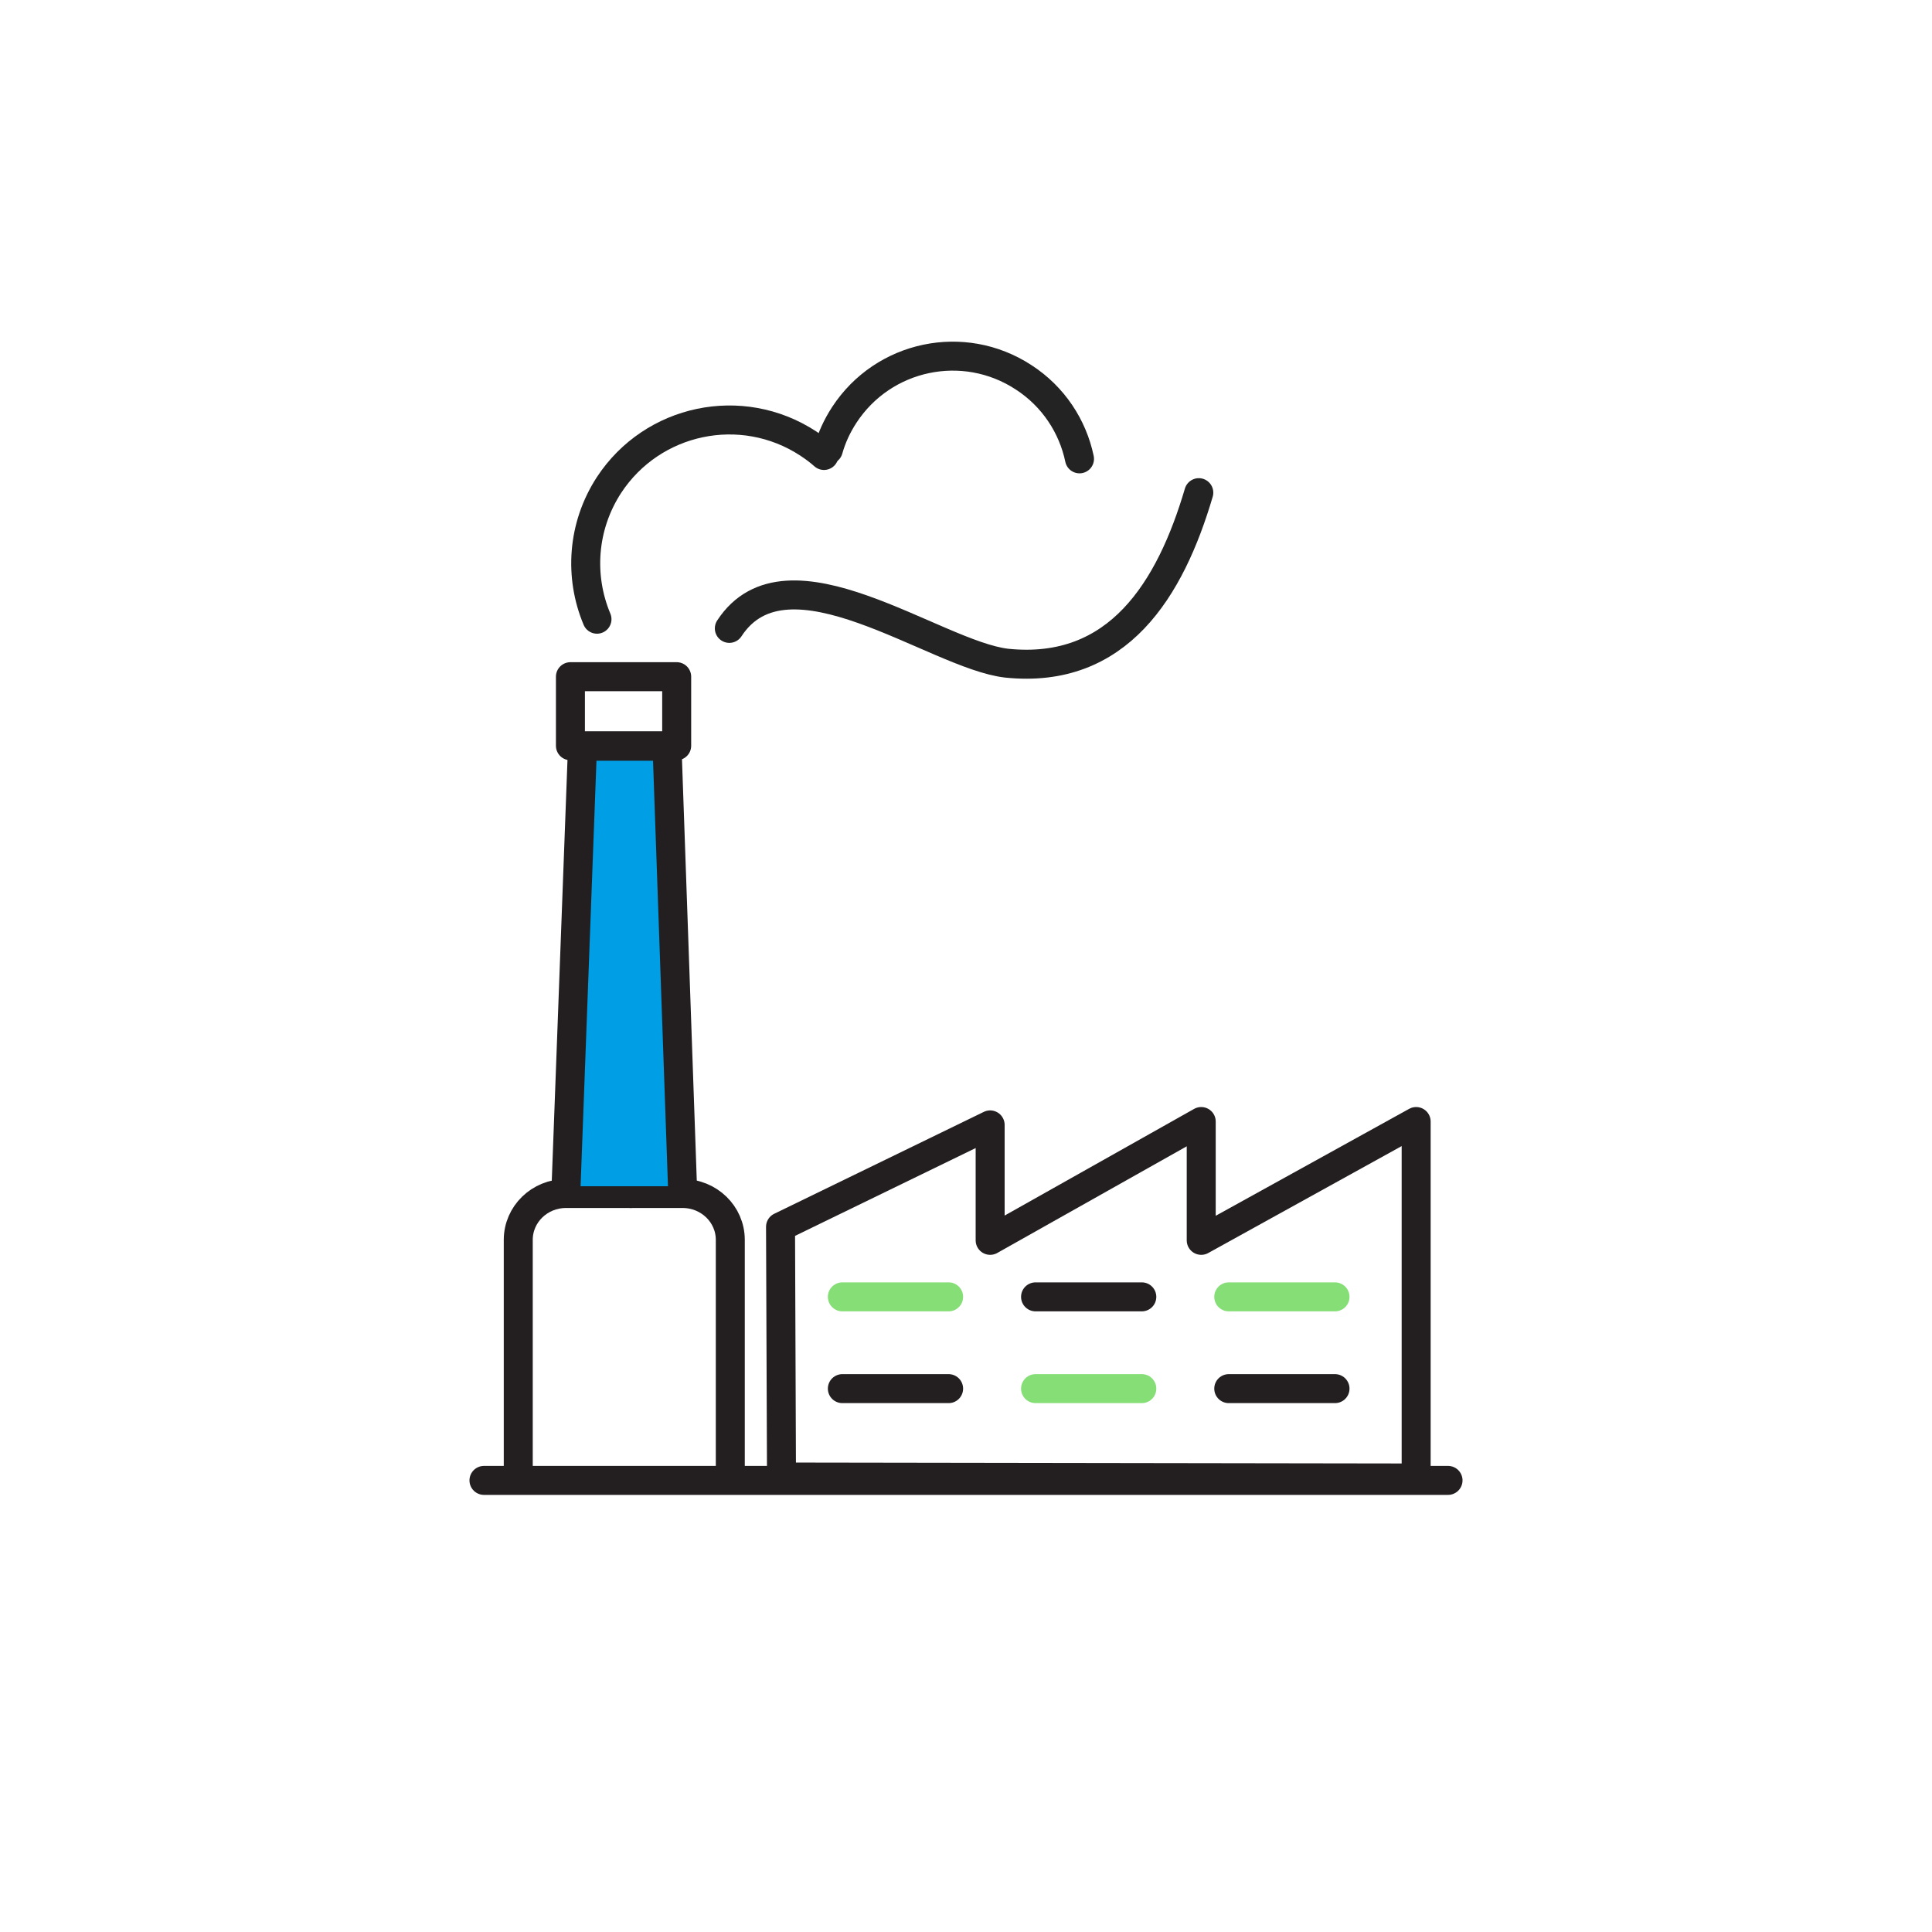
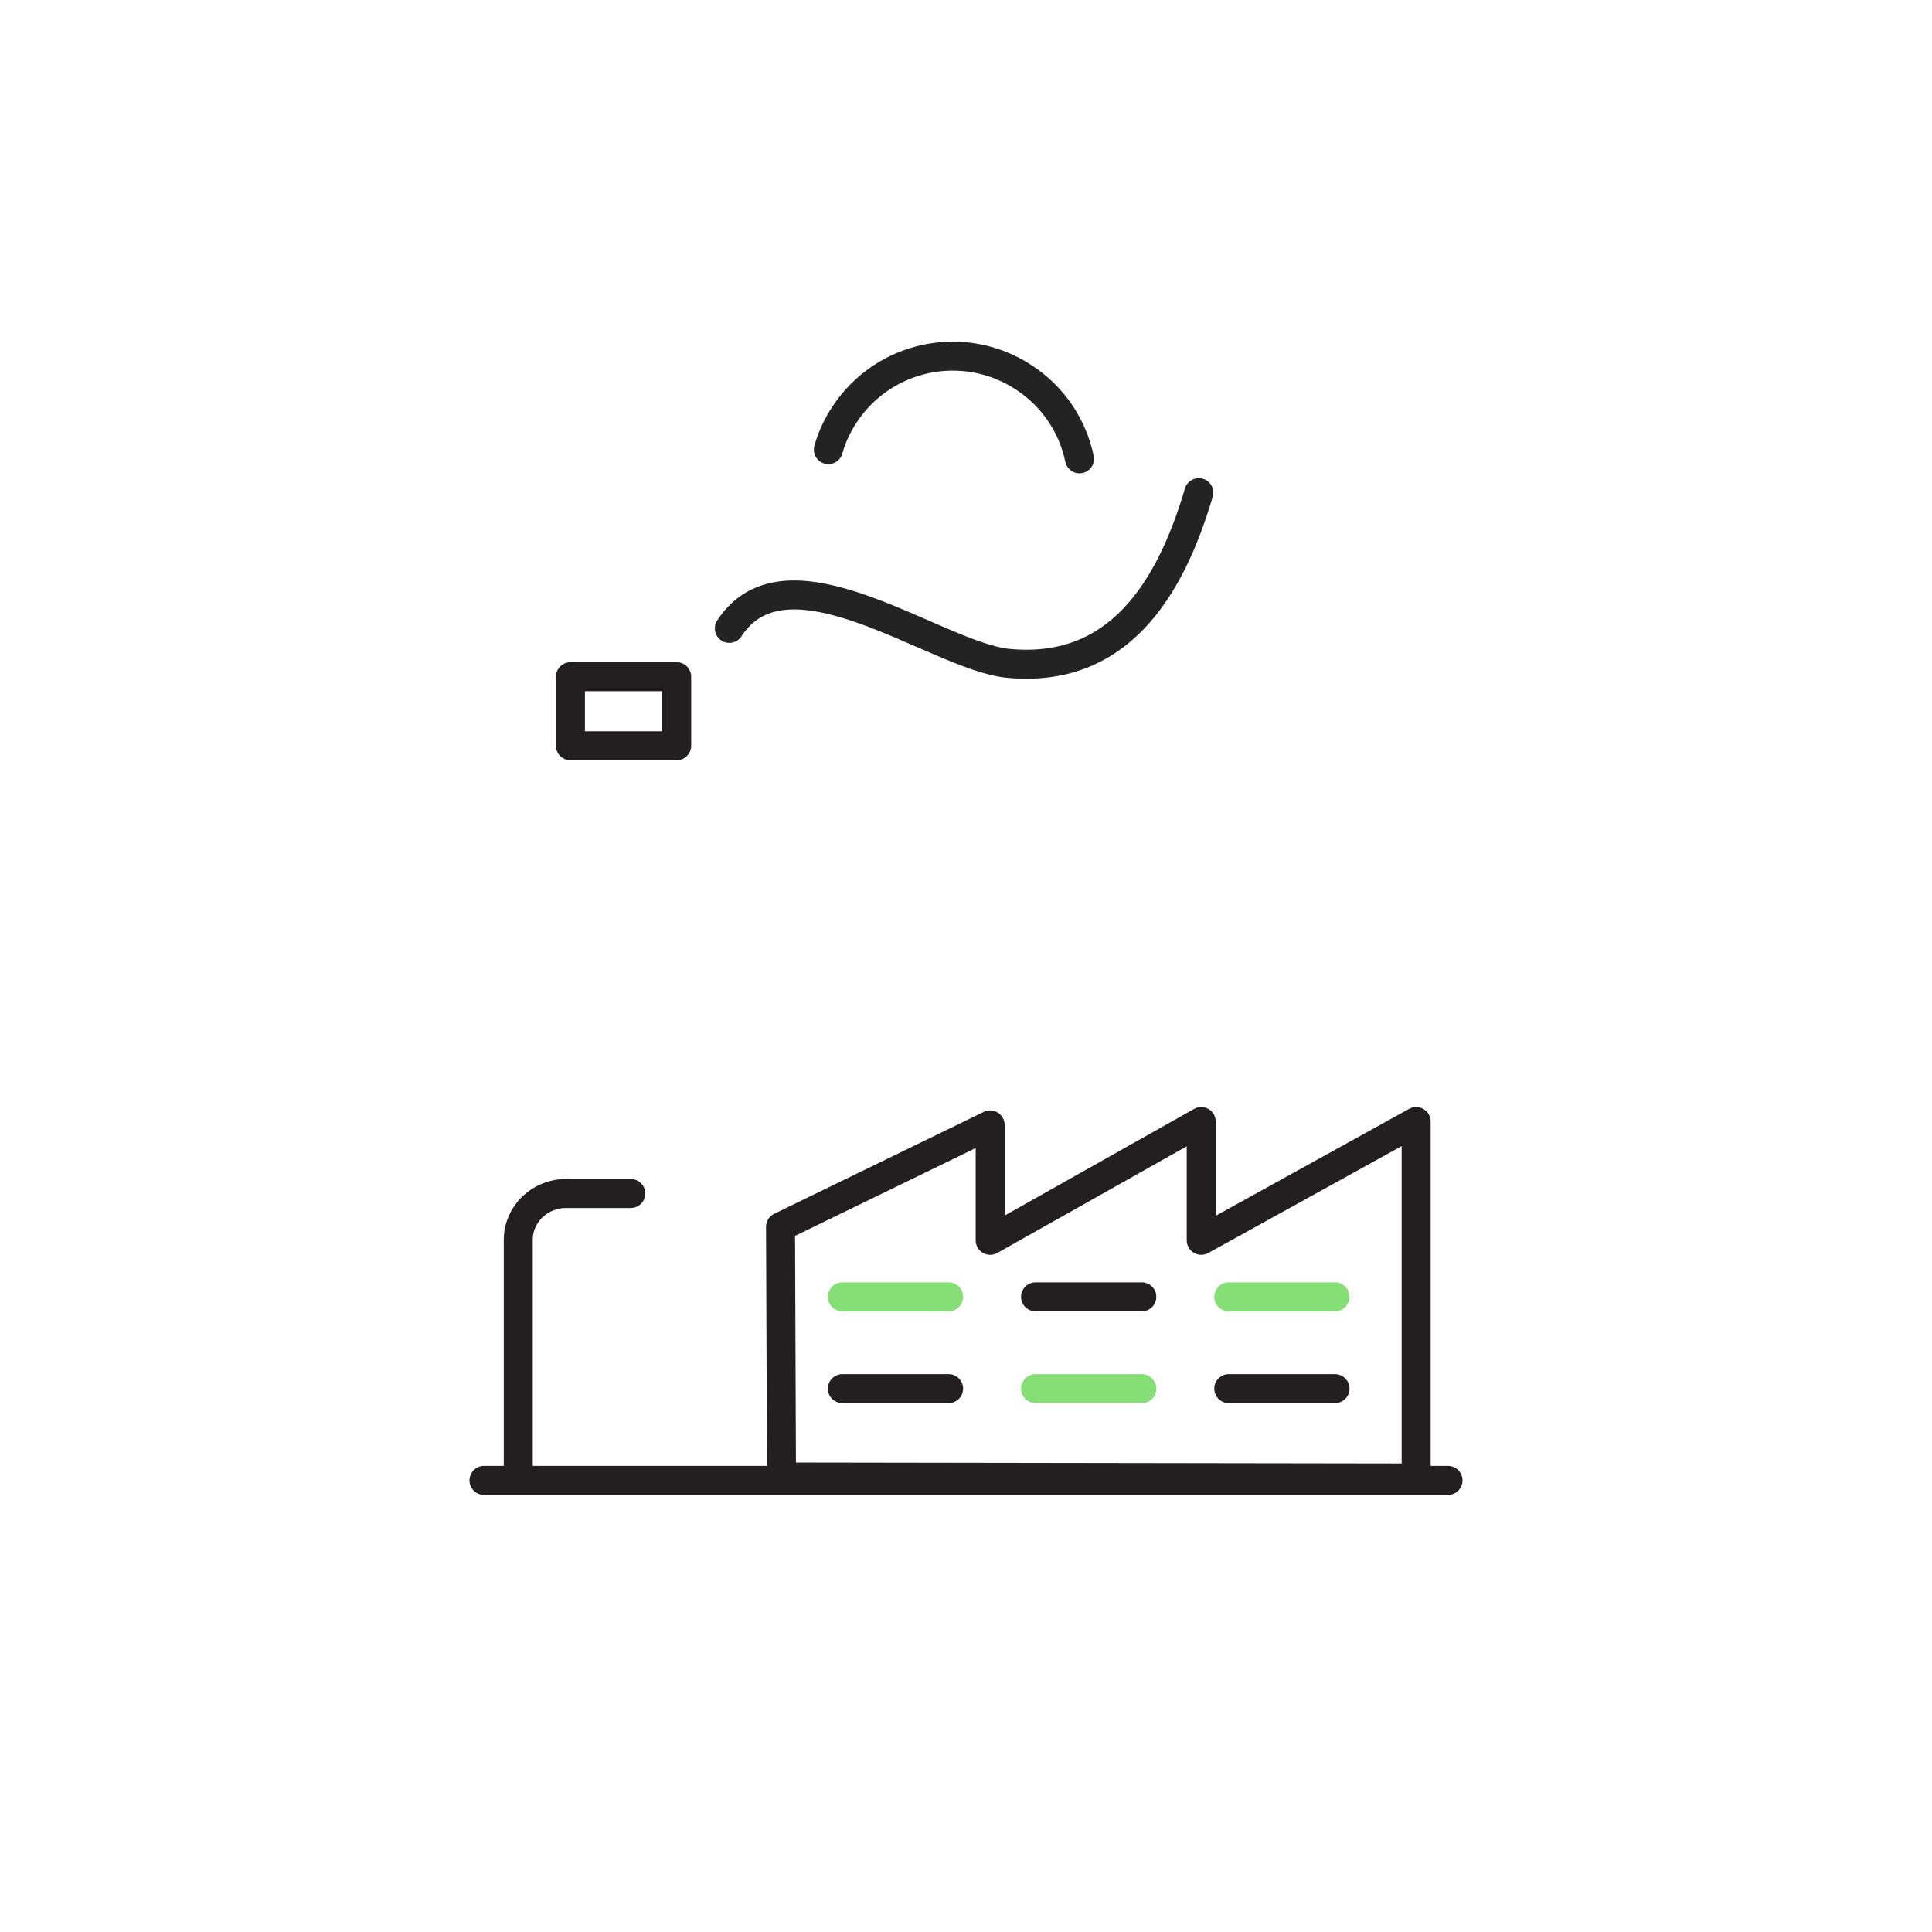
<svg xmlns="http://www.w3.org/2000/svg" version="1.1" id="Layer_1" x="0px" y="0px" viewBox="0 0 400 400" style="enable-background:new 0 0 400 400;" xml:space="preserve">
  <style type="text/css">
	.st0{fill:none;stroke:#231F20;stroke-width:6;stroke-linecap:round;stroke-linejoin:round;stroke-miterlimit:10;}
	.st1{fill:#009EE5;stroke:#231F20;stroke-width:6;stroke-linecap:round;stroke-linejoin:round;stroke-miterlimit:10;}
	.st2{fill:none;stroke:#232323;stroke-width:6;stroke-linecap:round;stroke-linejoin:round;stroke-miterlimit:10;}
	.st3{fill:none;stroke:#85DE76;stroke-width:6;stroke-linecap:round;stroke-linejoin:round;stroke-miterlimit:10;}
</style>
  <g id="Layer_1_00000063621053918877669500000013884003026411706557_">
    <g id="Layer_2_00000098199198080546927550000000186390605735380927_">
	</g>
    <line class="st0" x1="100.2" y1="306.5" x2="299.8" y2="306.5" />
    <g>
      <path class="st0" d="M107.3,305v-12.2v-36.1c0-5.3,4.4-9.6,9.9-9.6h2.5c0.2,0,10.9,0,10.9,0" />
-       <path class="st0" d="M151.2,305.3v-12.5v-36.1c0-5.3-4.4-9.6-9.9-9.6h-2.5c-0.2,0-8.2,0-8.2,0" />
    </g>
-     <polyline class="st1" points="117.2,245.6 120.6,154.5 138.1,154.5 141.3,245.6  " />
    <rect x="118.1" y="140.1" class="st0" width="22" height="14.3" />
    <polygon class="st0" points="161.6,254 205,232.9 205,256.8 248.7,232.2 248.7,256.8 293.2,232.2 293.2,306 161.8,305.8  " />
    <g>
-       <path class="st2" d="M170.6,94.3c-1-0.9-2.1-1.7-3.3-2.5c-13.8-9-32.2-5.1-41.2,8.6c-5.6,8.6-6.2,19-2.5,27.8" />
      <path class="st2" d="M248.2,102c-5.9,20-16.7,37.7-39.8,35.3c-14.8-1.7-45.4-25.6-57.4-7.2" />
      <path class="st2" d="M223.5,95c-1.4-6.7-5.4-12.9-11.6-16.9c-12.4-8.1-29-4.6-37.1,7.8c-1.5,2.3-2.6,4.7-3.3,7.2" />
    </g>
    <line class="st3" x1="174.4" y1="268.5" x2="196.4" y2="268.5" />
    <line class="st0" x1="174.4" y1="287.5" x2="196.4" y2="287.5" />
    <line class="st0" x1="214.4" y1="268.5" x2="236.4" y2="268.5" />
    <line class="st3" x1="214.4" y1="287.5" x2="236.4" y2="287.5" />
    <line class="st3" x1="254.4" y1="268.5" x2="276.4" y2="268.5" />
    <line class="st0" x1="254.4" y1="287.5" x2="276.4" y2="287.5" />
  </g>
  <g id="Capa_3">
</g>
</svg>